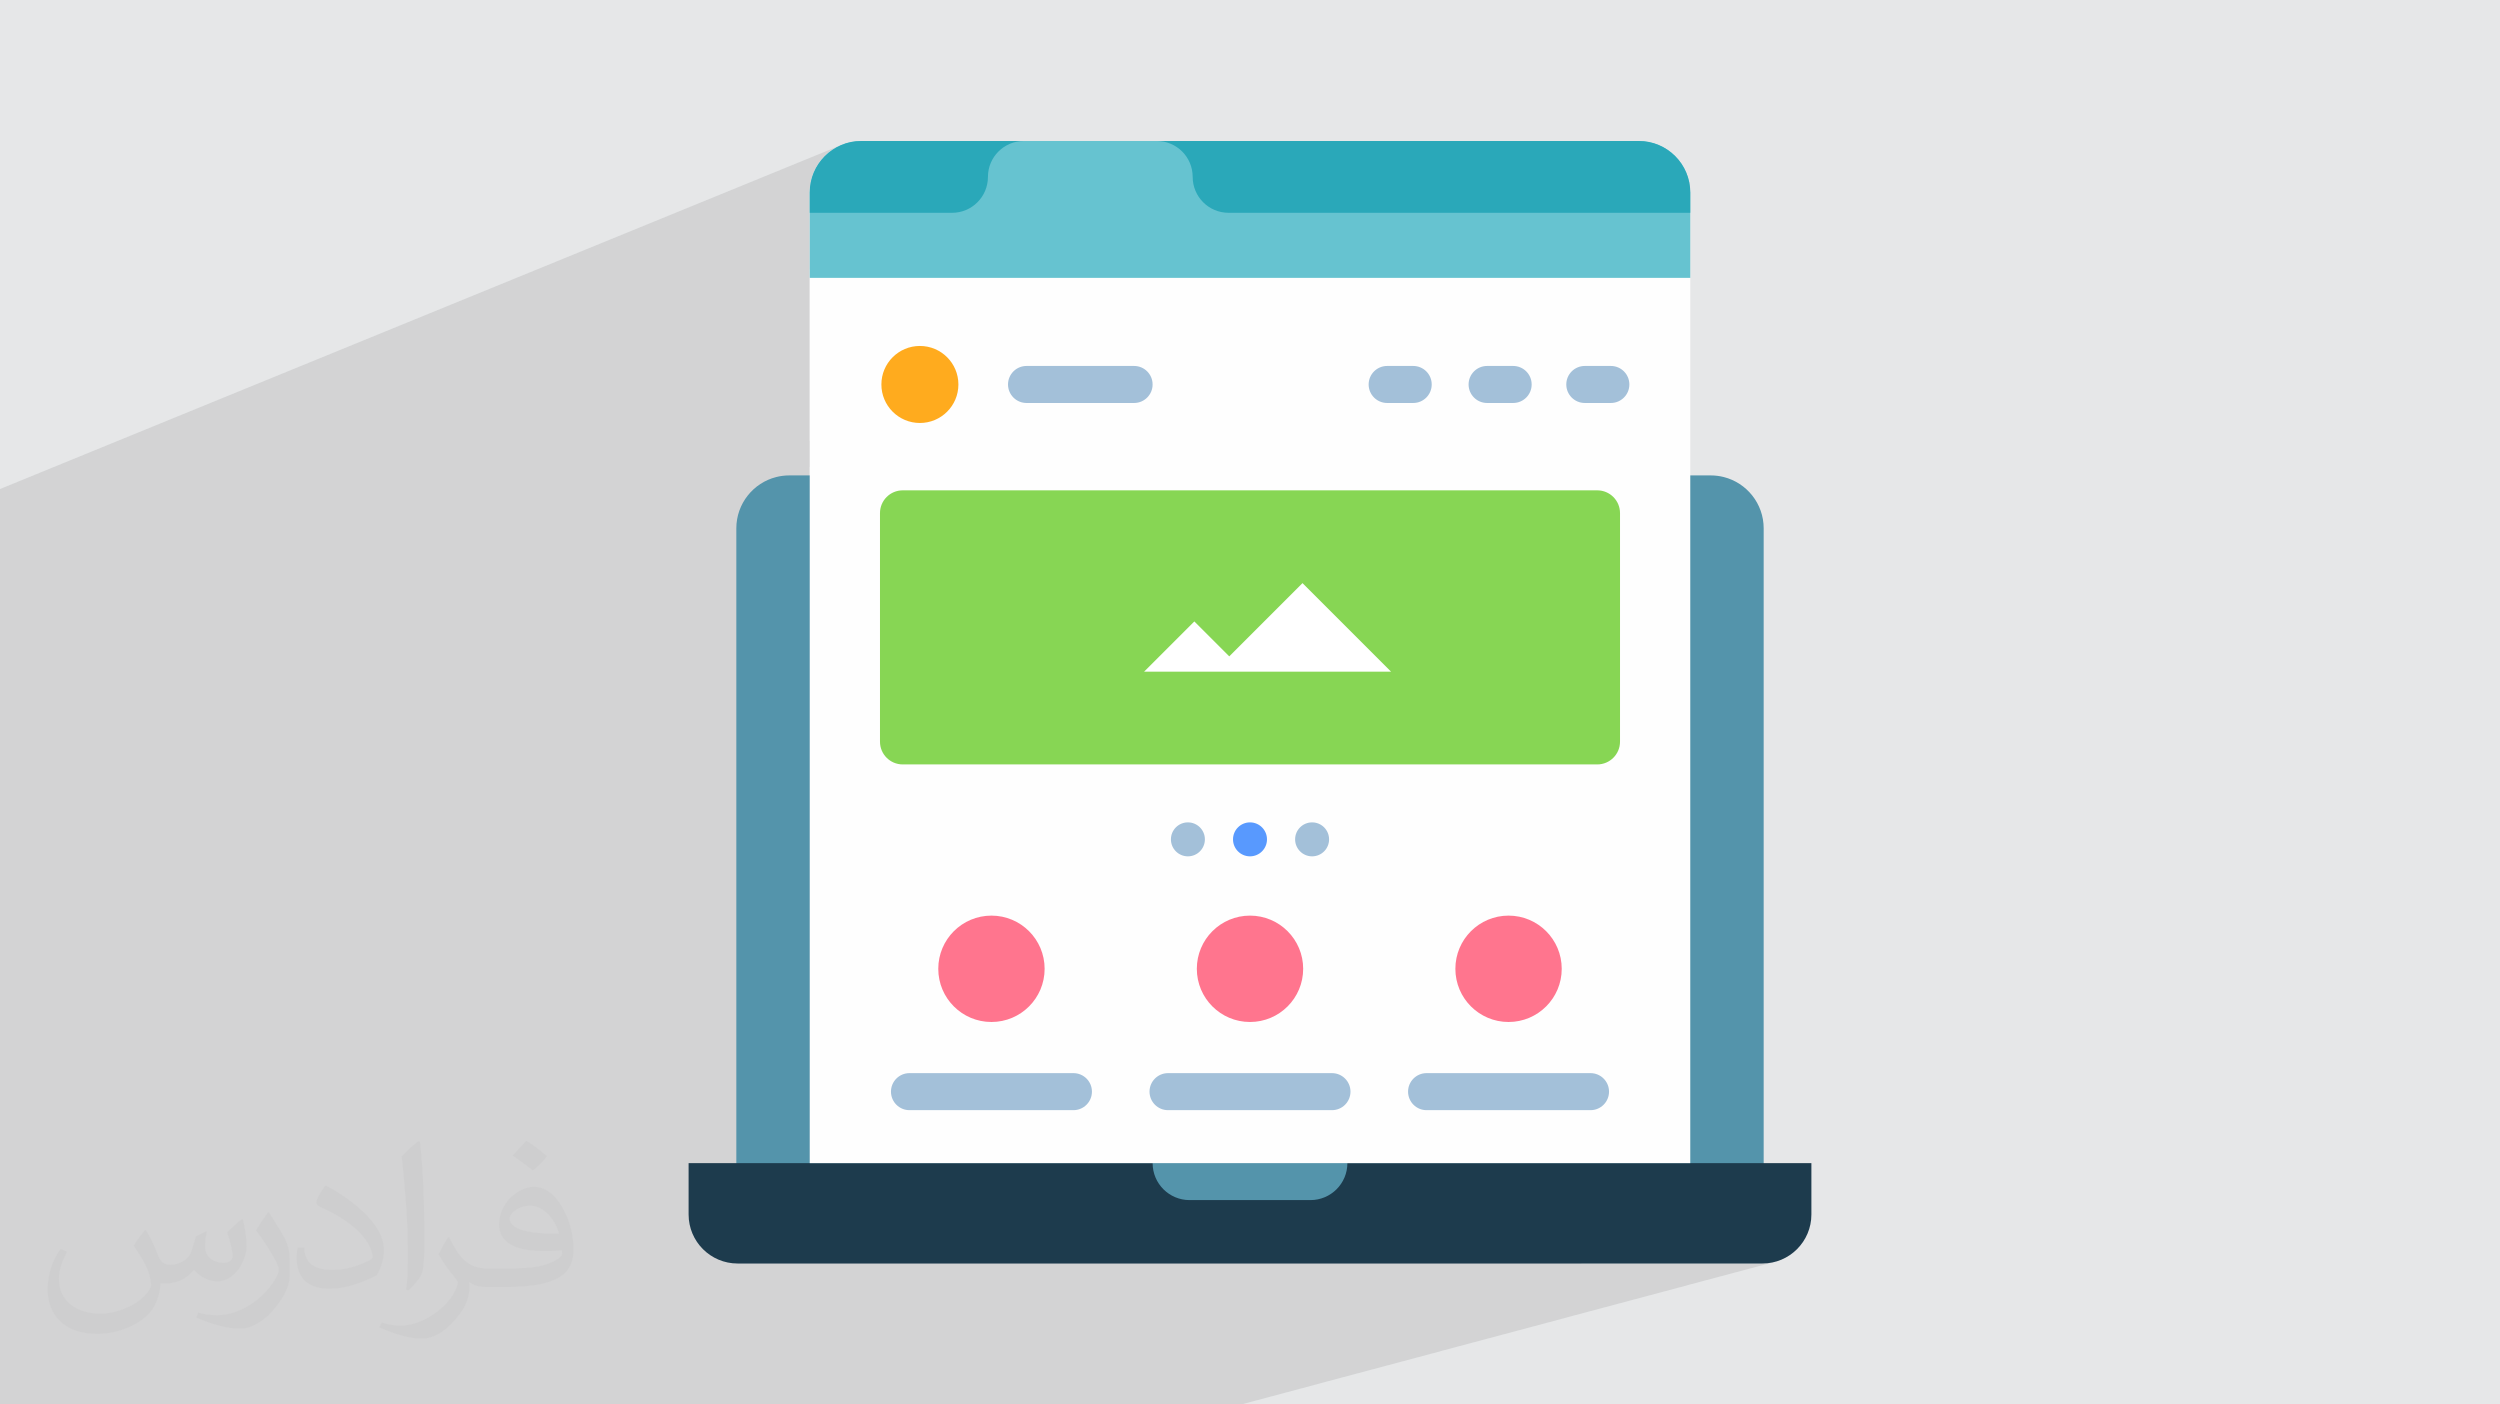
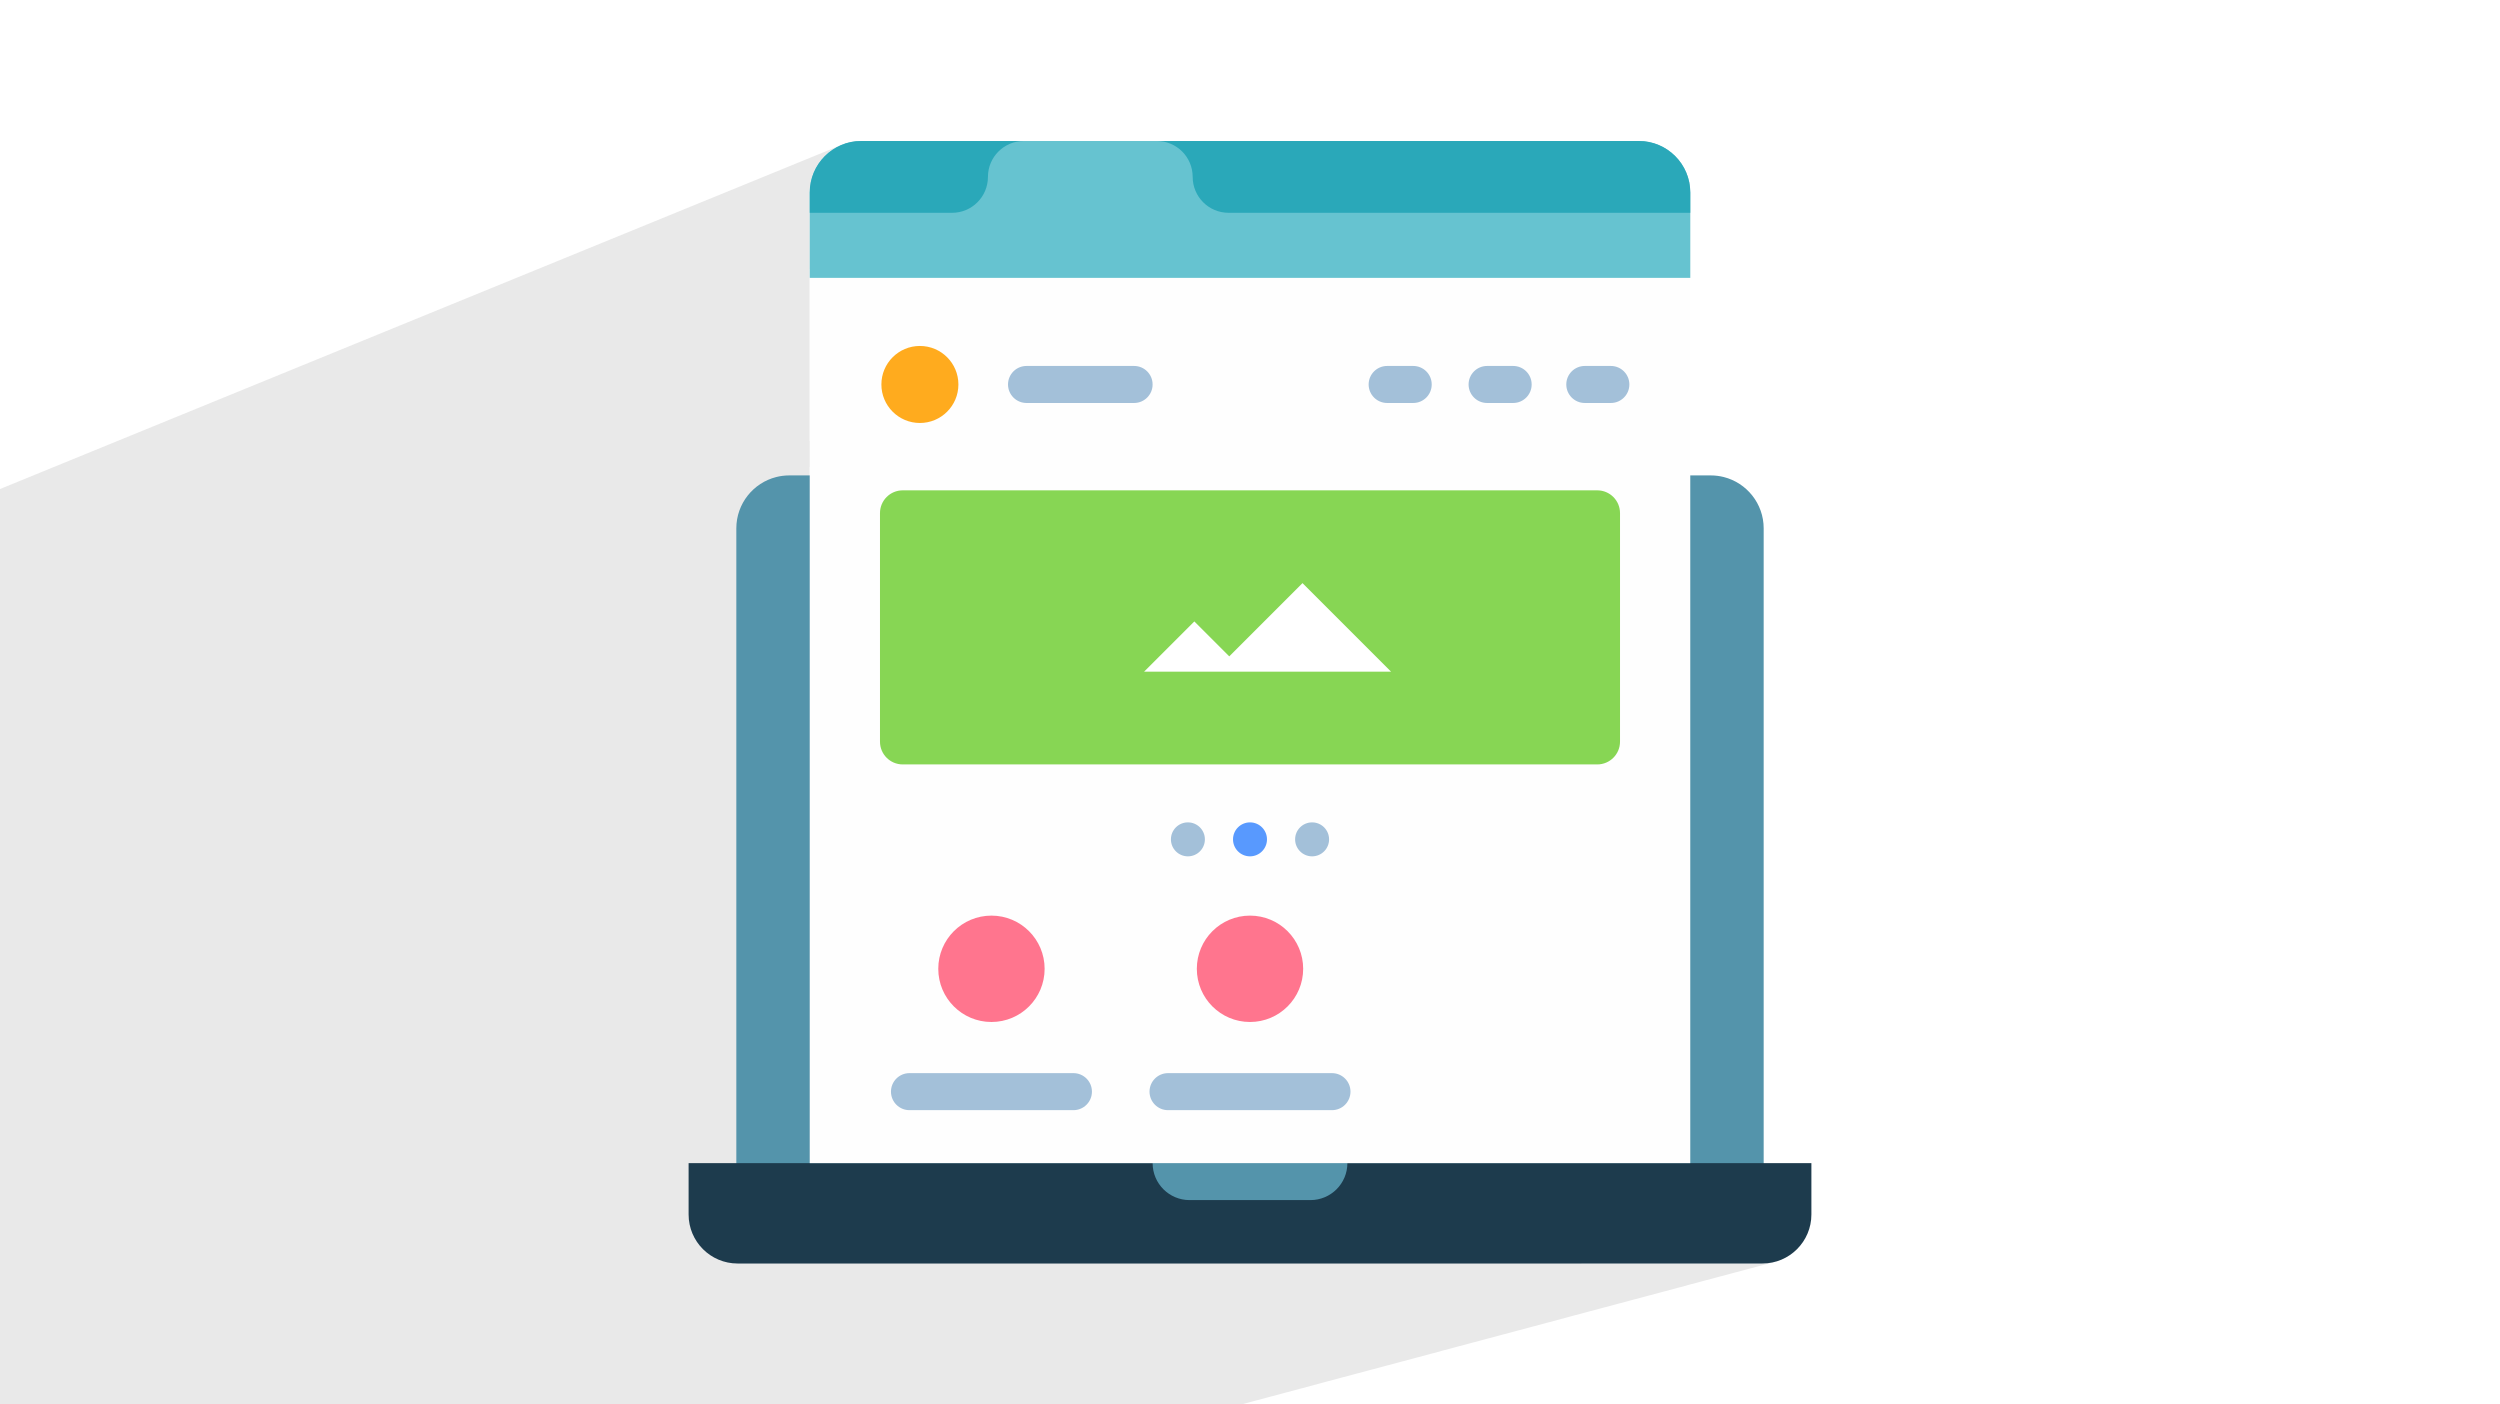
<svg xmlns="http://www.w3.org/2000/svg" xml:space="preserve" width="94.192mm" height="52.917mm" version="1.0" style="shape-rendering:geometricPrecision; text-rendering:geometricPrecision; image-rendering:optimizeQuality; fill-rule:evenodd; clip-rule:evenodd" viewBox="0 0 9404.92 5283.66">
  <defs>
    <style type="text/css">
   
    .fil5 {fill:#FEFEFE;fill-rule:nonzero}
    .fil6 {fill:#66C3D0;fill-rule:nonzero}
    .fil7 {fill:#2AA8B9;fill-rule:nonzero}
    .fil4 {fill:#1D3B4D;fill-rule:nonzero}
    .fil3 {fill:#5494AB;fill-rule:nonzero}
    .fil13 {fill:#5899FE;fill-rule:nonzero}
    .fil11 {fill:#87D654;fill-rule:nonzero}
    .fil9 {fill:#A3C0D9;fill-rule:nonzero}
    .fil10 {fill:#FF758E;fill-rule:nonzero}
    .fil8 {fill:#FFAB1E;fill-rule:nonzero}
    .fil12 {fill:white;fill-rule:nonzero}
    .fil2 {fill:#373435;fill-opacity:0.031}
    .fil1 {fill:#2B2A29;fill-opacity:0.102}
    .fil0 {fill:#E6E7E8}
   
  </style>
  </defs>
  <g id="Layer_x0020_1">
-     <polygon class="fil0" points="-0,0 9404.92,0 9404.92,5283.66 -0,5283.66 " />
    <path class="fil1" d="M3046.18 757.51l193.91 -227.12 -19.83 1 -19.25 2.95 -18.58 4.77 -17.81 6.52m-60.06 40.13l135.53 -55.37 -135.53 55.37m135.53 -55.37l-193.91 227.12m107.3 43.03l645.6 -259.54 12.41 -4.54 12.95 -3.32 13.41 -2.05 13.82 -0.7 -672.47 270.15m402.38 0l13.82 -0.7 13.41 -2.04 12.95 -3.31 12.4 -4.54 -587.98 233.46m0 24.51l1305.69 -517.53 13.79 0.7 13.38 2.06 12.93 3.33 12.4 4.54 11.79 5.69 11.13 6.77 10.4 7.76 9.6 8.7 8.71 9.6 7.77 10.4 6.76 11.14 5.68 11.81 4.53 12.41 3.32 12.93 2.04 13.4 0.7 13.79 0.7 13.82 2.05 13.41 3.32 12.95 4.54 12.41 5.69 11.81 6.77 11.14 7.77 10.4 8.72 9.6 9.6 8.72 10.39 7.78 11.14 6.77 11.8 5.69 12.41 4.54 12.94 3.32 13.4 2.05 13.81 0.7 1531.52 0 205.35 -76.24 0 76.24 0 244.89 -987.34 358.56 2.81 3.4 6.42 11.84 4.05 13.08 1.42 14.04 -0.14 1.43 181.37 -65.63 13.08 -4.05 14.04 -1.42 97.96 0 14.04 1.42 13.08 4.05 11.84 6.43 10.3 8.51 8.51 10.3 6.43 11.84 4.05 13.08 1.2 11.85 173 -62.02 13.08 -4.05 14.04 -1.42 97.97 0 14.04 1.42 13.08 4.05 11.83 6.43 10.3 8.51 8.51 10.3 6.43 11.84 4.05 13.08 1.42 14.04 -1.42 14.04 -4.05 13.08 -6.43 11.83 -8.51 10.3 -10.3 8.51 -11.83 6.43 -2776.6 982.38m0 252.09l1589.53 -551.39 333.09 333.09 -1041.25 349.01 1817.06 0 17.24 -1.74 16.06 -4.99 -1102.07 352.13 8.84 -0.89 11.99 -3.72 -1428.95 456.5 1.82 11.91 4.93 19.18 6.72 18.38 8.43 17.49 10.02 16.5 11.51 15.41 12.91 14.21 0.45 0.41 1054.18 -332.99 -18.38 6.73 -17.48 8.43 -16.5 10.01 -15.4 11.52 -14.21 12.91 -12.9 14.21 -11.52 15.41 -10.01 16.5 -8.43 17.49 -6.72 18.38 -4.93 19.18 -3.04 19.86 -1.03 20.46 1.03 20.46 3.04 19.86 4.93 19.18 6.72 18.38 8.43 17.49 10.01 16.5 11.52 15.41 7.35 8.1 1060.16 -326.47 -18.38 6.73 -17.48 8.43 -16.5 10.01 -15.4 11.52 -14.21 12.91 -12.91 14.21 -11.52 15.41 -10.01 16.5 -8.43 17.49 -6.72 18.38 -4.93 19.18 -3.04 19.86 -1.03 20.46 1.03 20.46 3.04 19.86 4.93 19.18 6.72 18.38 8.43 17.49 10.01 16.5 11.52 15.41 12.91 14.21 14.21 12.91 15.4 11.52 16.5 10.01 17.48 8.43 18.38 6.73 19.18 4.93 19.86 3.04 20.46 1.03 20.45 -1.03 19.86 -3.04 19.17 -4.93 -1146.51 340.69 296.84 0 467.79 -137.92 -13.08 4.05 -11.84 6.43 -10.3 8.51 -8.51 10.3 -6.43 11.83 -4.05 13.08 -1.42 14.04 1.42 14.04 4.05 13.08 6.43 11.84 8.51 10.3 10.3 8.51 11.84 6.43 13.08 4.05 14.04 1.42 616.71 0 14.04 -1.42 -700.69 200.74m-2056.74 -3845.32l611.58 0 500.2 0 1812.97 0 19.83 1 19.25 2.95 18.58 4.77 17.81 6.52 16.95 8.17 15.99 9.72 14.93 11.16 13.77 12.51 12.51 13.77 11.16 14.93 9.72 15.99 8.17 16.95 6.52 17.81 4.77 18.58 2.95 19.25 1 19.83 -0.01 0 0.01 0m-6358.74 3210.09l0 -38.39 0 -2.63 0 -229.17 0 -41.47 0 -69.42 0 -10.38 0 -29.68 0 -1.67 0 -1.93 0 -71.96 0 -6.88 0 -30.23 0 -3.71 0 -1.19 0 -41.03 0 -40.73 0 -30.84 0 -3.83 0 -126.6 0 -92.99 0 -38.08 0 -46.6 0 -70.11 0 -10.43 0 -55.2 0 -4.29 0 -20.41 0 -559.22 0 -22.45 0 -9.29 0 -145.87 0 -9.43 0 -39.5 0 -69.82 0 -105.03 0 -14.24 3164.61 -1294.05 -16.95 8.17 -15.99 9.72 -14.93 11.16 -12.19 11.08 -1.58 1.43 -12.51 13.77 -11.16 14.93 -9.72 15.99 -8.17 16.95 -6.52 17.81 -4.77 18.58 -2.95 19.25 -1 19.83 0 33.21 0 43.03 107.3 0 25.72 0 402.38 0 -535.4 212.73 0 10.13 0 24.51 0 610.67 235.85 -89.49 323.43 -122.73 -0.75 14.82 -2.2 14.38 -3.56 13.89 -4.87 13.31 -6.1 12.66 -7.25 11.95 -8.34 11.15 -9.36 10.28 -10.28 9.36 -11.15 8.34 -11.94 7.26 -12.66 6.1 -231.94 87.38 -238.88 89.99 0 76.57 241.22 -90.37 978.98 -366.74 14.04 1.42 13.08 4.05 11.84 6.43 10.3 8.51 8.51 10.3 6.43 11.84 4.05 13.08 1.42 14.04 -1045.82 389.11 -244.06 90.8 0 101.55 264.29 -97.59 0 562.71 0 252.09 0 45.12 -264.29 91.35 0 1494.22 2022.63 0 228.01 0 1061.91 0 -681.81 190.07 957.96 0 -689.15 187.49 684.3 0 18.85 -0.95 18.3 -2.8 17.66 -4.54 -2015.92 538.67 -22.62 0 -650.14 0 -894.37 0 -846.44 0 -127.84 0 -209.2 0 -934.74 0 -595.66 0 -158.07 0 -167.25 0 -62.63 0 0 -109.54 0 -374.54 0 -865.18zm3046.18 441.32l-276.14 84.03 276.14 -84.03z" />
-     <path class="fil2" d="M548.54 4627.69c17.95,27.21 29.6,53.36 40.96,82.43 8.45,16.91 12.93,48.09 52.57,48.09 11.61,0 28.28,-3.42 43.06,-11.61 16.63,-8.73 29.32,-21.94 35.94,-42l15.85 -53.36 38.57 -19.02 2.64 2.64c-5.27,20.09 -6.59,39.36 -6.59,54.43 0,44.63 38.57,61.56 69.22,61.56 17.95,0 34.09,-8.73 34.09,-25.11 0,-21.13 -8.98,-57.06 -20.62,-89.29 17.95,-17.95 35.94,-35.94 56.53,-50.47l3.17 1.6c8.98,38.04 14,75.56 14,100.66 0,24.57 -10.83,51.79 -19.81,69.49 -18.49,34.87 -51.25,62.62 -90.87,62.62 -30.1,0 -63.65,-15.07 -86.66,-43.06l-1.32 0c-21.66,26.96 -55.22,51.25 -108.86,51.25l-16.63 0c-2.64,35.41 -10.29,60.49 -21.94,82.95 -31.95,62.34 -126.81,106.47 -216.1,106.47 -124.17,0 -186.51,-71.59 -186.51,-166.96 0,-58.91 19.27,-113.6 48.88,-152.42l24.29 10.04c-18.49,35.41 -30.91,68.68 -30.91,101.45 0,89.29 72.66,131.83 156.4,131.83 77.68,0 173.83,-49.41 191.28,-106.72 -6.59,-62.62 -30.1,-91.93 -66.04,-148.99 10.83,-19.02 24.83,-38.04 42.28,-58.38l3.17 0 0 0 0 0 -0.02 -0.09zm1432.13 -336.04c26.15,16.39 51.79,35.66 76.87,57.85 -14,19.81 -31.45,37.79 -53.11,53.64 -25.11,-20.34 -50.19,-37.79 -75.84,-56.27 17.42,-19.55 34.62,-38.29 52.04,-55.22l0 0 0 0 0 0 0 0 0 0 0.03 0zm13.47 244.11c-42.28,0 -76.87,27.75 -76.87,48.34 0,44.13 84.53,57.85 185.72,57.31 -12.68,-51.79 -57.06,-105.68 -108.86,-105.68l0.01 0.03zm-94.86 236.19c54.96,0 103.04,-1.6 139.74,-10.83 40.96,-10.29 75.56,-30.91 75.56,-45.17 0,-3.7 0,-8.19 -1.32,-11.89 -22.98,2.11 -49.41,2.11 -72.38,2.11 -74.49,0 -131.55,-16.91 -154.02,-58.66 -5.55,-11.61 -9.51,-24.57 -9.51,-39.36 0,-40.43 17.42,-79.79 48.09,-107 25.61,-22.45 53.89,-36.44 82.67,-36.44 52.04,0 93.51,41.75 122.57,107.54 15.85,35.94 26.68,77.4 26.68,129.72 0,34.87 -9.51,64.19 -31.17,85.85 -40.43,39.11 -114.92,53.89 -229.04,53.89l-51.79 0 0 0 -13.47 0c-28.28,0 -48.62,-5.02 -64.72,-17.42l-2.64 0c0.79,6.59 1.32,12.93 1.32,19.02 0,25.61 -8.45,58.38 -25.61,84.53 -50.72,75.3 -105.68,108.04 -153.24,108.04 -48.09,0 -107,-18.49 -160.11,-42.54l9.51 -18.49c17.17,7.13 40.96,11.89 73.7,11.89 85.85,0 198.66,-82.43 212.66,-163 -3.17,-6.59 -8.98,-15.32 -17.17,-24.57 -25.11,-29.85 -40.96,-54.68 -55.75,-80.83 12.68,-25.11 24.29,-45.17 35.13,-63.4l4.49 -0.53c36.72,74.77 69.99,117.55 144.23,117.55l11.61 0 0 0 53.89 0 0 0 0 0 0 0 0 0 0 0 0.09 0.01zm-371.98 79c6.34,-34.34 6.87,-72.91 6.87,-108.86l0 -53.36c0,-99.6 -12.68,-244.36 -22.98,-338.68 17.95,-19.27 43.06,-42 62.87,-57.31l5.81 1.6c13.47,118.62 16.63,256 16.63,383.06 0,33.3 -1.32,65.79 -4.49,89.55 -1.85,30.1 -19.27,52.83 -56.53,87.7l-8.19 -3.7zm-382.8 -157.19c1.85,46.77 24.83,83.49 105.15,83.49 49.93,0 92.19,-12.93 138.96,-35.13 8.45,-3.7 12.93,-8.73 12.93,-12.93 0,-29.32 -22.45,-68.15 -60.23,-103.55 -36.72,-33.3 -85.34,-62.62 -130.76,-82.18 -15.6,-6.59 -20.62,-13.47 -20.62,-20.09 0,-13.47 17.95,-41.75 32.77,-62.09l5.02 -0.53c52.04,27.21 110.17,67.64 153.24,112.53 39.11,41.47 63.4,83.49 63.4,129.19 0,33.81 -10.29,65.51 -26.96,95.11 -57.06,28.79 -117.83,50.72 -178.06,50.72 -73.17,0 -123.1,-34.34 -123.1,-114.92 0,-8.73 0,-22.19 3.17,-39.64l25.11 0 0 0 0 0 0 0 0 0 0 0 -0.02 0zm-132.37 -132.9l45.45 73.45c16.63,27.21 32.23,56.81 32.23,103.55l0 59.7c0,48.34 -30.91,100.13 -80.83,151.38 -39.11,34.62 -73.7,49.41 -105.68,49.41 -47.55,0 -101.98,-14.79 -164.85,-41.75l7.13 -18.49c19.81,5.27 42.79,9.77 71.06,9.77 90.36,-0.53 182.8,-66.57 225.08,-147.15 5.02,-9.26 6.87,-17.95 6.87,-24.04 0,-9.26 -5.02,-19.55 -8.98,-28.79 -22.98,-43.31 -48.62,-82.95 -76.87,-119.68 14.79,-23.25 29.6,-45.7 45.7,-67.9l3.7 0.53 0 0 0 0 0 0 0 0 0 0 -0.02 0.01z" />
    <g id="_2642398021680">
      <path class="fil3" d="M6634.89 1987.75l0 2578.04 -3864.85 0 0 -2578.04c0,-93.13 63.9,-171.34 150.2,-193.17 15.7,-3.99 32.13,-6.12 49.09,-6.12l3466.27 0c16.95,0 33.39,2.13 49.09,6.12 86.3,21.82 150.2,100.03 150.2,193.17zm0 0z" />
      <path class="fil4" d="M5068.81 4375.72c0,76.76 -62.24,138.99 -138.99,138.99l-454.71 0c-76.76,0 -138.99,-62.23 -138.99,-138.99l-1745.61 0 0 193.17c0,101.83 82.57,184.39 184.36,184.39l3855.17 0c101.81,0 184.37,-82.57 184.37,-184.39l0 -193.17 -1745.61 0zm0 0z" />
      <path class="fil5" d="M6358.73 724.3l0 3651.41 -3312.56 0 0 -3651.41c0,-107.09 86.82,-193.91 193.91,-193.91l2924.75 0c107.09,0 193.91,86.82 193.91,193.91l-0.01 0zm0 0z" />
      <path class="fil6" d="M6358.73 724.3l0 321.13 -3312.56 0 0 -321.13c0,-107.09 86.82,-193.91 193.91,-193.91l2924.75 0c107.09,0 193.91,86.82 193.91,193.91l-0.01 0zm0 0z" />
      <path class="fil7" d="M3240.08 530.4l611.58 0c-74.64,0 -135.07,60.49 -135.07,135.04 0,37.31 -15.08,71.15 -39.51,95.52 -24.45,24.55 -58.19,39.6 -95.52,39.6l-535.4 0 0 -76.24c0,-107.09 86.82,-193.91 193.91,-193.91l0 0zm0 0z" />
      <path class="fil7" d="M6358.73 724.3l0 76.24 -1736.87 0c-74.57,0 -135.06,-60.49 -135.06,-135.12 0,-37.22 -15.09,-71.03 -39.51,-95.49 -24.46,-24.36 -58.2,-39.55 -95.43,-39.55l1812.97 0c107.09,0 193.91,86.82 193.91,193.91l-0.01 0zm0 0z" />
      <path class="fil8" d="M3605.46 1446.36c0,-80.02 -64.84,-144.89 -144.86,-144.89 -79.98,0 -144.85,64.87 -144.85,144.89 0,80.02 64.87,144.88 144.85,144.88 80.02,0 144.86,-64.86 144.86,-144.88zm0 0z" />
      <path class="fil9" d="M4266.38 1516.02l-404.6 0c-38.48,0 -69.67,-31.19 -69.67,-69.66 0,-38.48 31.19,-69.67 69.67,-69.67l404.6 0c38.48,0 69.67,31.19 69.67,69.67 0,38.47 -31.19,69.66 -69.67,69.66zm0 0z" />
      <path class="fil9" d="M4038.16 4176.4l-616.71 0c-38.48,0 -69.67,-31.19 -69.67,-69.67 0,-38.47 31.19,-69.66 69.67,-69.66l616.71 0c38.44,0 69.67,31.19 69.67,69.66 0,38.48 -31.19,69.67 -69.67,69.67zm0 0z" />
      <path class="fil9" d="M5010.82 4176.4l-616.71 0c-38.47,0 -69.66,-31.19 -69.66,-69.67 0,-38.47 31.19,-69.66 69.66,-69.66l616.71 0c38.45,0 69.64,31.19 69.64,69.66 0,38.48 -31.19,69.67 -69.64,69.67zm0 0z" />
      <path class="fil10" d="M3929.84 3644.61c0,-110.5 -89.55,-200.09 -200.06,-200.09 -110.46,0 -200.03,89.58 -200.03,200.09 0,110.5 89.56,200.09 200.03,200.09 110.5,0 200.06,-89.58 200.06,-200.09zm0 0z" />
      <path class="fil10" d="M4902.49 3644.61c0,-110.5 -89.55,-200.09 -200.03,-200.09 -110.47,0 -200.03,89.58 -200.03,200.09 0,110.5 89.55,200.09 200.03,200.09 110.47,0 200.03,-89.58 200.03,-200.09zm0 0z" />
-       <path class="fil10" d="M5875.16 3644.61c0,-110.5 -89.55,-200.09 -200.03,-200.09 -110.5,0 -200.06,89.58 -200.06,200.09 0,110.5 89.55,200.09 200.06,200.09 110.47,0 200.03,-89.58 200.03,-200.09zm0 0z" />
-       <path class="fil9" d="M5983.47 4176.4l-616.71 0c-38.48,0 -69.67,-31.19 -69.67,-69.67 0,-38.47 31.19,-69.66 69.67,-69.66l616.71 0c38.47,0 69.66,31.19 69.66,69.66 0,38.48 -31.19,69.67 -69.66,69.67zm0 0z" />
      <path class="fil9" d="M6059.95 1516.02l-97.97 0c-38.48,0 -69.67,-31.19 -69.67,-69.66 0,-38.48 31.19,-69.67 69.67,-69.67l97.97 0c38.47,0 69.66,31.19 69.66,69.67 0,38.47 -31.19,69.66 -69.66,69.66zm0 0z" />
      <path class="fil9" d="M5692.4 1516.02l-97.96 0c-38.48,0 -69.67,-31.19 -69.67,-69.66 0,-38.48 31.19,-69.67 69.67,-69.67l97.96 0c38.48,0 69.67,31.19 69.67,69.67 0,38.47 -31.19,69.66 -69.67,69.66zm0 0z" />
      <path class="fil9" d="M5316.46 1516.02l-98 0c-38.48,0 -69.67,-31.19 -69.67,-69.66 0,-38.48 31.19,-69.67 69.67,-69.67l98 0c38.47,0 69.63,31.19 69.63,69.67 0,38.47 -31.19,69.66 -69.63,69.66zm0 0z" />
      <path class="fil11" d="M6008.89 2875.74l-2612.86 0c-47.25,0 -85.56,-38.32 -85.56,-85.59l0 -859.92c0,-47.28 38.31,-85.59 85.56,-85.59l2612.83 0c47.28,0 85.59,38.31 85.59,85.59l0 859.92c0,47.27 -38.31,85.59 -85.56,85.59zm0 0z" />
      <path class="fil12" d="M4900 2193.64l-275.56 275.56 -131.41 -131.41 -188.94 188.93 929 0 -333.09 -333.09zm0 0z" />
      <path class="fil9" d="M4532.76 3157.64c0,35.3 -28.62,63.9 -63.9,63.9 -35.32,0 -63.9,-28.62 -63.9,-63.9 0,-35.29 28.59,-63.9 63.9,-63.9 35.29,0 63.9,28.62 63.9,63.9zm0 0z" />
      <path class="fil13" d="M4766.36 3157.64c0,35.3 -28.62,63.9 -63.9,63.9 -35.29,0 -63.9,-28.62 -63.9,-63.9 0,-35.29 28.62,-63.9 63.9,-63.9 35.29,0 63.9,28.62 63.9,63.9zm0 0z" />
      <path class="fil9" d="M4999.97 3157.64c0,35.3 -28.59,63.9 -63.9,63.9 -35.29,0 -63.9,-28.62 -63.9,-63.9 0,-35.29 28.62,-63.9 63.9,-63.9 35.32,0 63.9,28.62 63.9,63.9zm0 0z" />
    </g>
  </g>
</svg>